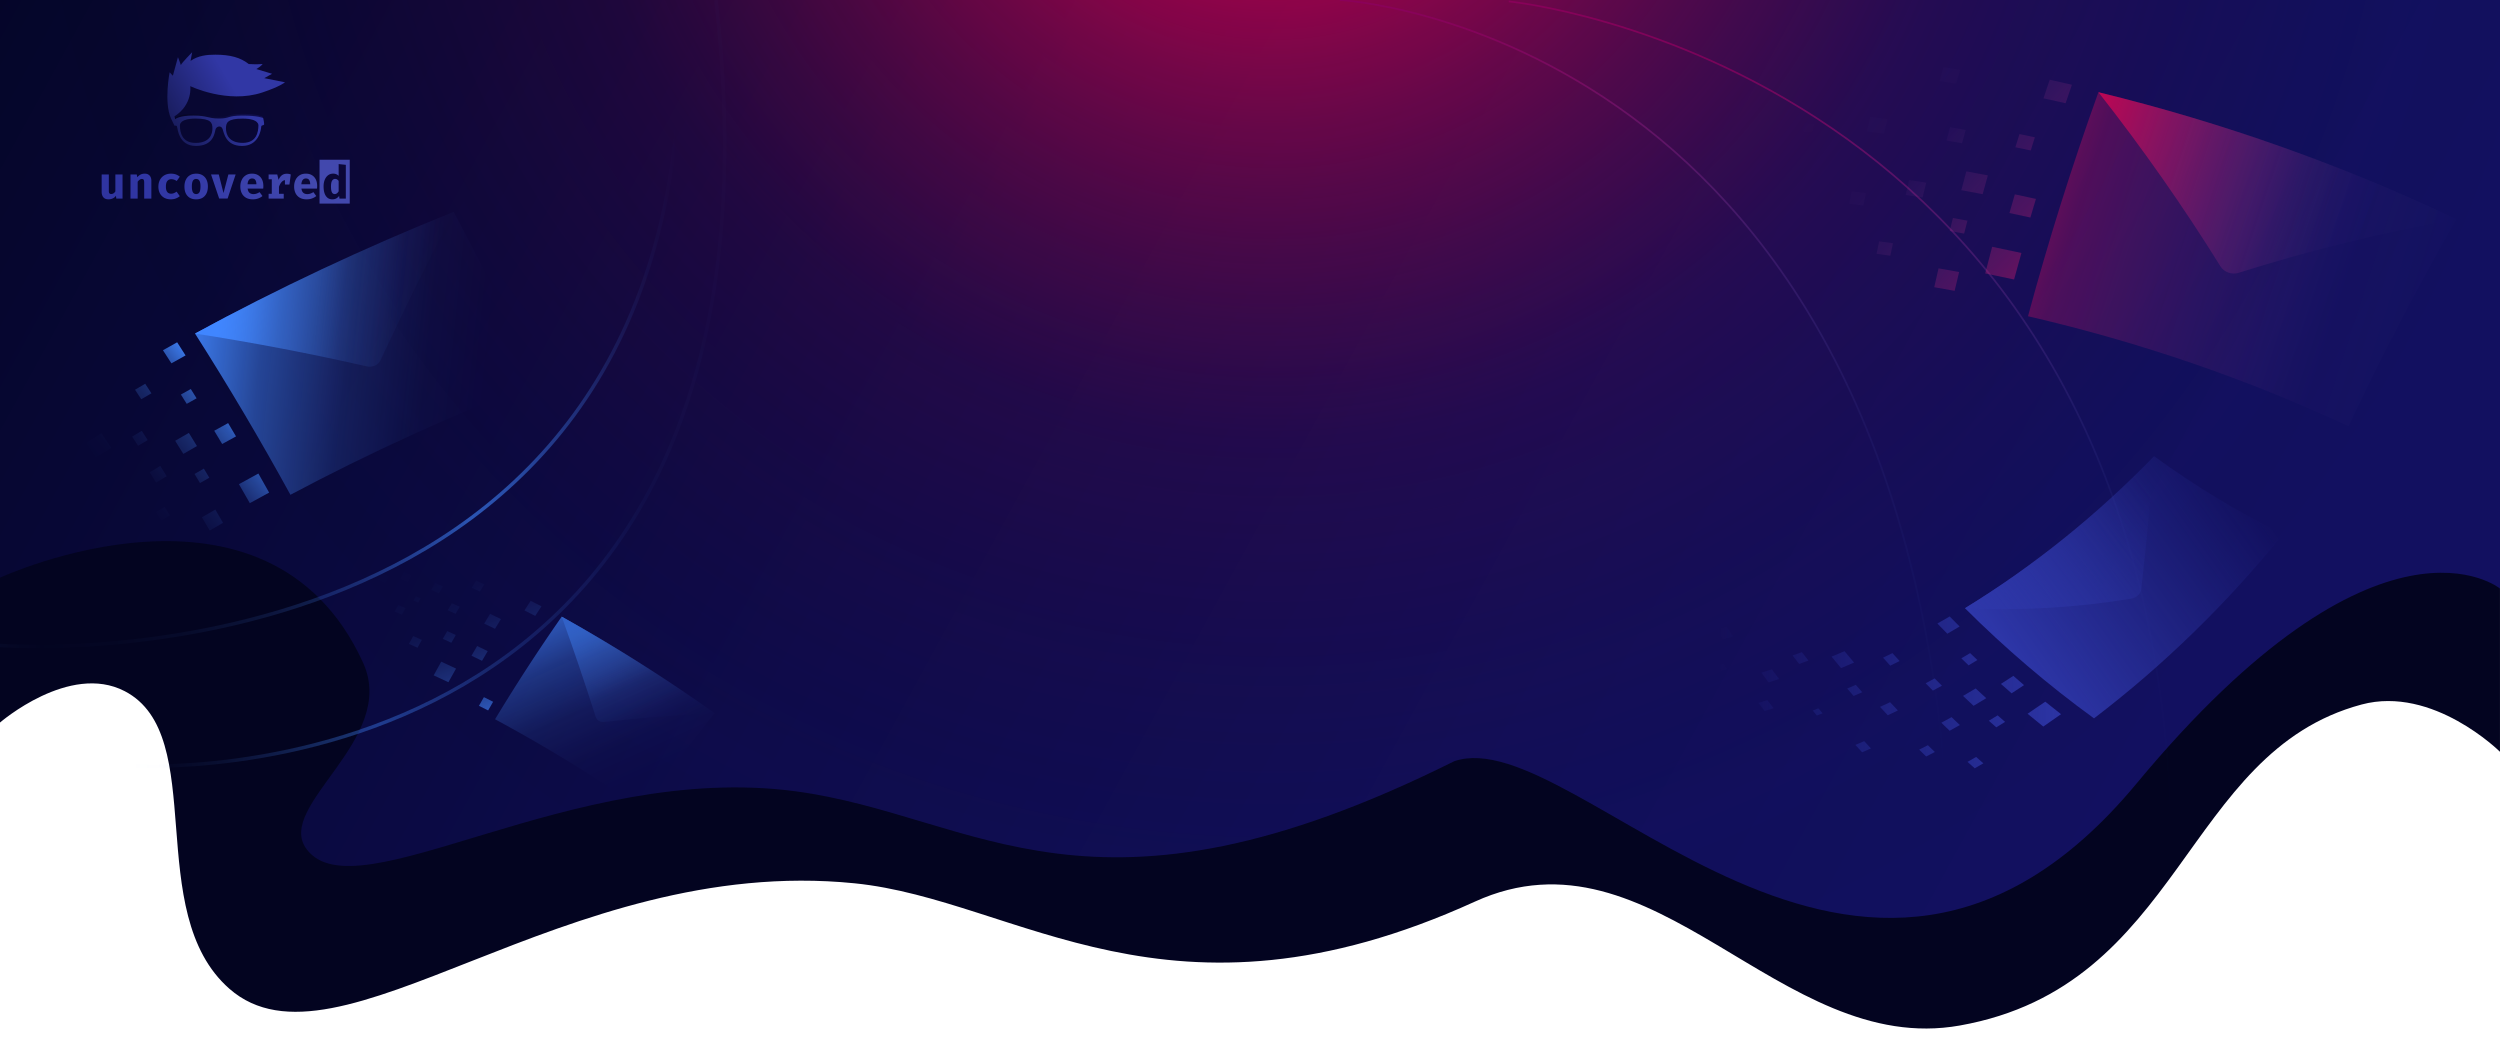
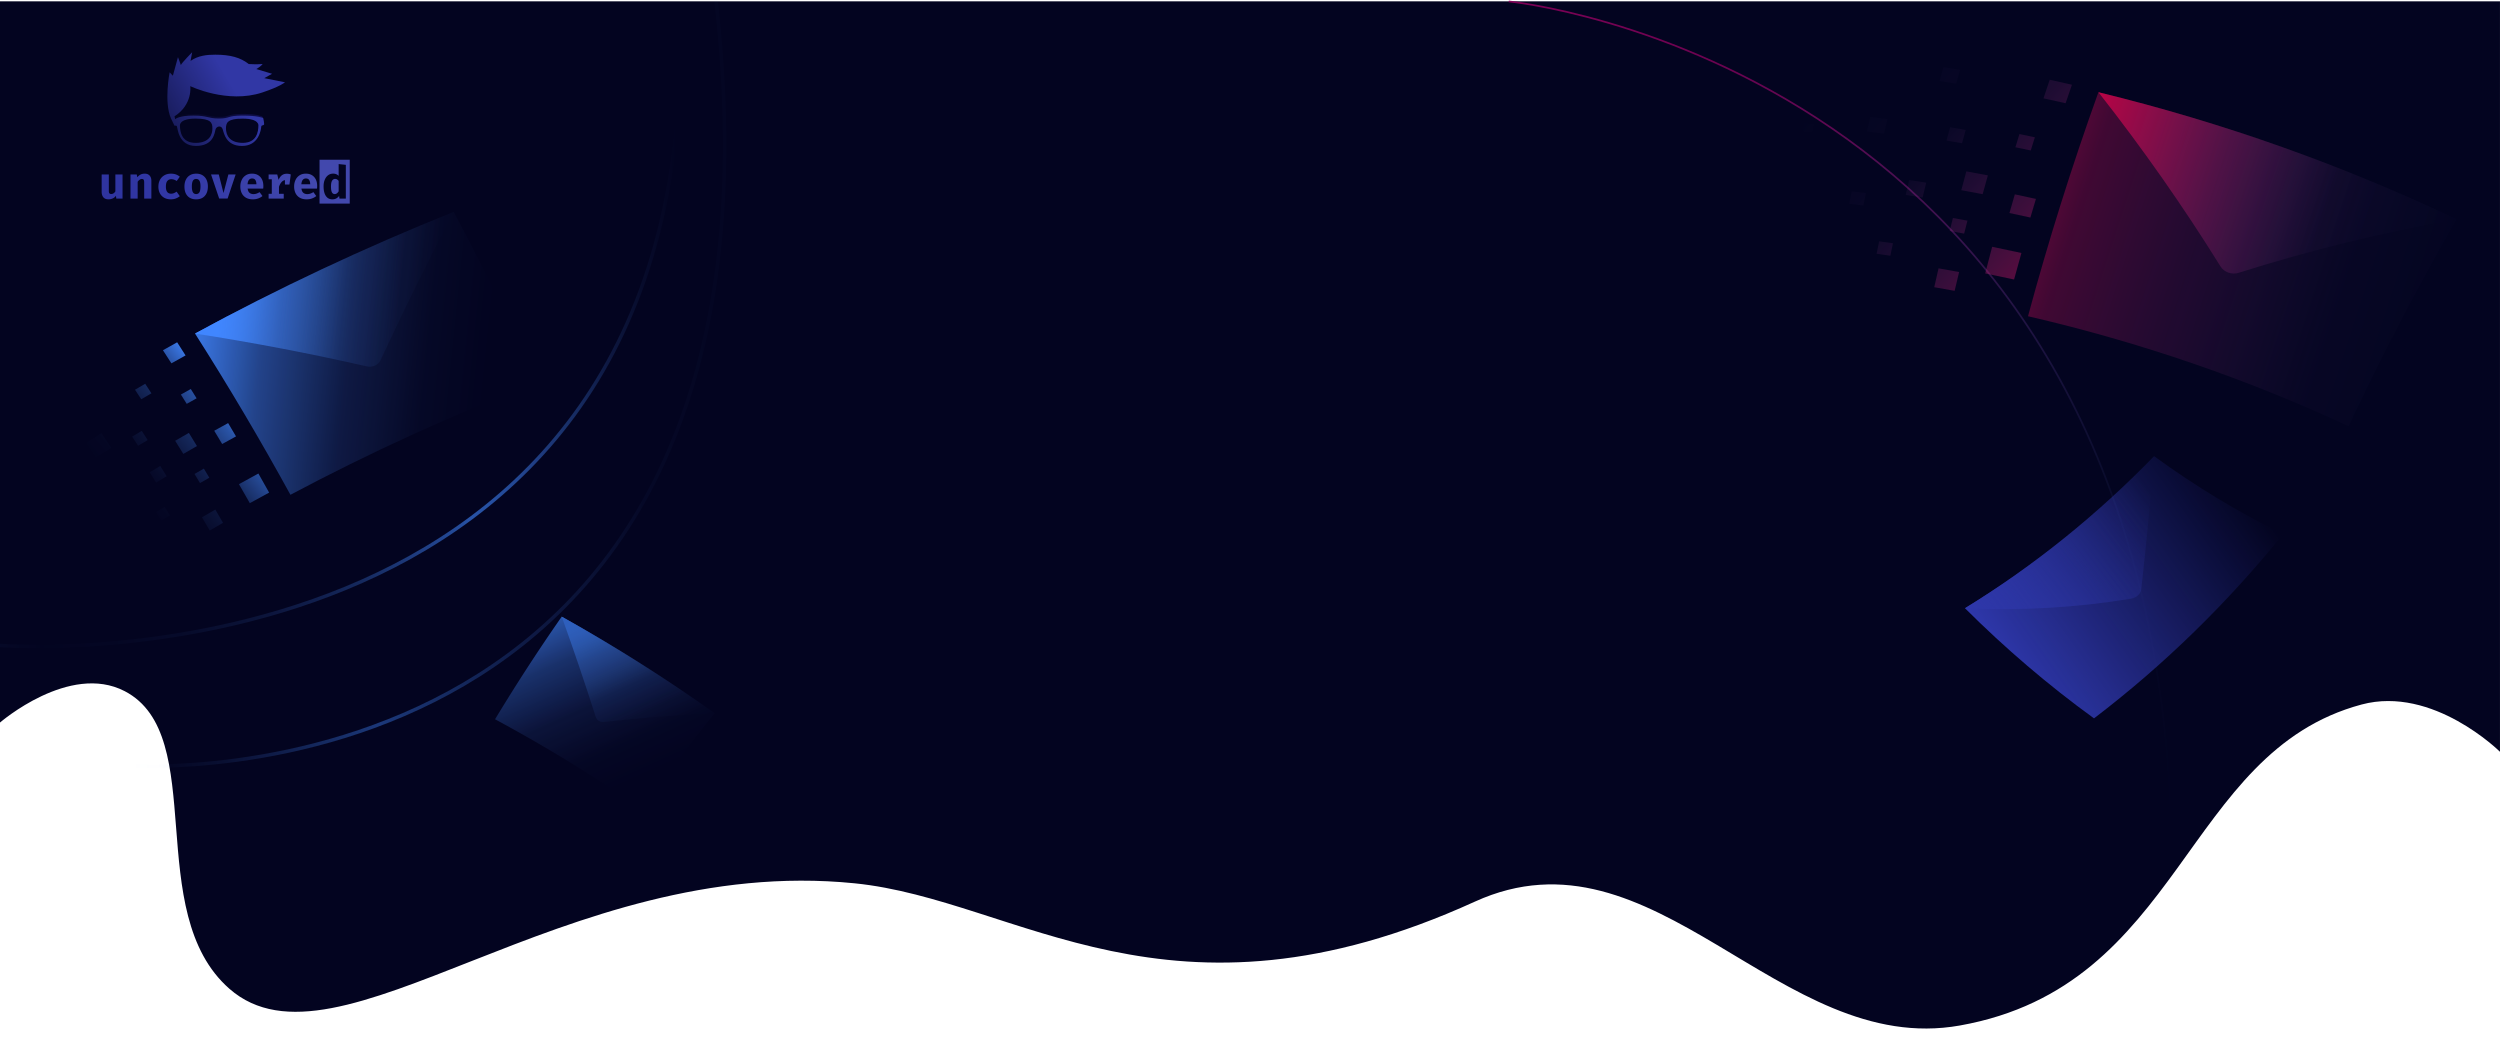
<svg xmlns="http://www.w3.org/2000/svg" xmlns:xlink="http://www.w3.org/1999/xlink" viewBox="0 0 1440 608">
  <style>.D{isolation:isolate}</style>
  <defs>
    <linearGradient id="A" x1="-34.49" y1="-214.44" x2="1229.41" y2="475.59" xlink:href="#W">
      <stop offset="0" stop-color="#030420" />
      <stop offset=".2" stop-color="#070734" />
      <stop offset=".5" stop-color="#0d0c4c" />
      <stop offset=".77" stop-color="#100f5a" />
      <stop offset="1" stop-color="#121060" />
    </linearGradient>
    <radialGradient id="B" cx="733.24" cy="587.83" fx="733.24" fy="587.83" r="783.1" gradientTransform="matrix(1,0,0,-1,0,433)" xlink:href="#W">
      <stop offset="0" stop-color="#ff0052" />
      <stop offset=".04" stop-color="rgba(244, 0, 79, .96)" stop-opacity=".96" />
      <stop offset=".52" stop-color="rgba(115, 2, 54, .45)" stop-opacity=".45" />
      <stop offset=".85" stop-color="rgba(34, 3, 38, .13)" stop-opacity=".13" />
      <stop offset="1" stop-color="#030420" stop-opacity="0" />
    </radialGradient>
    <linearGradient id="C" x1="97.95" y1="74" x2="151.9" y2="74" xlink:href="#W">
      <stop offset="0" stop-color="#03041c" />
      <stop offset="1" stop-color="#121058" />
    </linearGradient>
    <linearGradient id="D" x1="66.69" y1="91.36" x2="134.87" y2="51.28" xlink:href="#W">
      <stop offset="0" stop-color="#03041c" />
      <stop offset="1" stop-color="#3137a5" />
    </linearGradient>
    <linearGradient id="E" x1="14.61" y1="137.07" x2="179.17" y2="96.87" xlink:href="#W">
      <stop offset="0" stop-color="#2c3098" />
      <stop offset=".51" stop-color="#3137a5" />
      <stop offset="1" stop-color="#4248ad" />
    </linearGradient>
    <linearGradient id="F" x1="-.08" y1="193.71" x2="392.8" y2="193.71" xlink:href="#W">
      <stop offset="0" stop-color="#4f90ff" stop-opacity=".05" />
      <stop offset=".06" stop-color="rgba(78, 143, 255, .07)" stop-opacity=".07" />
      <stop offset=".16" stop-color="rgba(77, 142, 255, .15)" stop-opacity=".15" />
      <stop offset=".27" stop-color="rgba(75, 141, 255, .28)" stop-opacity=".28" />
      <stop offset=".39" stop-color="rgba(72, 139, 255, .45)" stop-opacity=".45" />
      <stop offset=".53" stop-color="rgba(69, 137, 255, .68)" stop-opacity=".68" />
      <stop offset=".67" stop-color="rgba(64, 134, 255, .95)" stop-opacity=".95" />
      <stop offset=".69" stop-color="#4086ff" />
      <stop offset=".72" stop-color="rgba(64, 134, 255, .98)" stop-opacity=".98" />
      <stop offset=".76" stop-color="rgba(65, 134, 255, .92)" stop-opacity=".92" />
      <stop offset=".8" stop-color="rgba(67, 135, 255, .82)" stop-opacity=".82" />
      <stop offset=".85" stop-color="rgba(69, 137, 255, .69)" stop-opacity=".69" />
      <stop offset=".89" stop-color="rgba(72, 139, 255, .51)" stop-opacity=".51" />
      <stop offset=".94" stop-color="rgba(75, 141, 255, .3)" stop-opacity=".3" />
      <stop offset=".99" stop-color="rgba(80, 144, 255, .05)" stop-opacity=".05" />
      <stop offset="1" stop-color="#5191ff" stop-opacity="0" />
    </linearGradient>
    <linearGradient id="G" x1="418.386" y1="212.121" x2="75.082" y2="212.084" xlink:href="#W">
      <stop offset="0" stop-color="#5090ff" stop-opacity=".03" />
      <stop offset=".14" stop-color="rgba(75, 141, 255, .28)" stop-opacity=".28" />
      <stop offset=".35" stop-color="rgba(69, 137, 255, .67)" stop-opacity=".67" />
      <stop offset=".51" stop-color="rgba(65, 134, 255, .91)" stop-opacity=".91" />
      <stop offset=".58" stop-color="#4086ff" />
      <stop offset=".61" stop-color="rgba(64, 134, 255, .96)" stop-opacity=".96" />
      <stop offset=".67" stop-color="rgba(66, 135, 255, .86)" stop-opacity=".86" />
      <stop offset=".75" stop-color="rgba(69, 137, 255, .69)" stop-opacity=".69" />
      <stop offset=".84" stop-color="rgba(73, 139, 255, .46)" stop-opacity=".46" />
      <stop offset=".95" stop-color="rgba(78, 143, 255, .16)" stop-opacity=".16" />
      <stop offset="1" stop-color="#5191ff" stop-opacity="0" />
    </linearGradient>
    <linearGradient id="H" x1="771.72" y1="243.64" x2="1123.42" y2="243.64" xlink:href="#W">
      <stop offset="0" stop-color="#8b005b" stop-opacity=".9" />
      <stop offset=".22" stop-color="rgba(137, 3, 95, .88)" stop-opacity=".88" />
      <stop offset=".4" stop-color="rgba(132, 15, 108, .81)" stop-opacity=".81" />
      <stop offset=".56" stop-color="rgba(125, 34, 130, .69)" stop-opacity=".69" />
      <stop offset=".71" stop-color="rgba(114, 61, 161, .52)" stop-opacity=".52" />
      <stop offset=".85" stop-color="rgba(100, 97, 201, .3)" stop-opacity=".3" />
      <stop offset=".99" stop-color="rgba(82, 140, 249, .03)" stop-opacity=".03" />
      <stop offset="1" stop-color="#5191ff" stop-opacity="0" />
    </linearGradient>
    <linearGradient id="I" x1="868.99" y1="239.44" x2="1251.24" y2="239.44" xlink:href="#W">
      <stop offset="0" stop-color="#8b005b" stop-opacity=".9" />
      <stop offset=".32" stop-color="rgba(137, 2, 94, .88)" stop-opacity=".88" />
      <stop offset=".49" stop-color="rgba(134, 11, 104, .83)" stop-opacity=".83" />
      <stop offset=".62" stop-color="rgba(127, 27, 122, .73)" stop-opacity=".73" />
      <stop offset=".73" stop-color="rgba(119, 49, 147, .59)" stop-opacity=".59" />
      <stop offset=".84" stop-color="rgba(107, 78, 180, .41)" stop-opacity=".41" />
      <stop offset=".93" stop-color="rgba(93, 113, 219, .19)" stop-opacity=".19" />
      <stop offset="1" stop-color="#5191ff" stop-opacity="0" />
    </linearGradient>
    <linearGradient id="J" x1="101.076" y1="191.902" x2="292.421" y2="211.519" xlink:href="#W">
      <stop offset="0" stop-color="#4086ff" />
      <stop offset=".26" stop-color="rgba(69, 137, 255, .69)" stop-opacity=".69" />
      <stop offset=".52" stop-color="rgba(74, 140, 255, .4)" stop-opacity=".4" />
      <stop offset=".75" stop-color="rgba(77, 142, 255, .18)" stop-opacity=".18" />
      <stop offset=".91" stop-color="rgba(80, 144, 255, .05)" stop-opacity=".05" />
      <stop offset="1" stop-color="#5191ff" stop-opacity="0" />
    </linearGradient>
    <linearGradient id="K" x1="128.352" y1="155.493" x2="263.98" y2="169.4" xlink:href="#J" />
    <linearGradient id="L" x1="137.23" y1="231.962" x2="61.534" y2="295.756" xlink:href="#W">
      <stop offset="0" stop-color="#4086ff" />
      <stop offset=".15" stop-color="rgba(67, 136, 255, .77)" stop-opacity=".77" />
      <stop offset=".32" stop-color="rgba(71, 139, 255, .54)" stop-opacity=".54" />
      <stop offset=".49" stop-color="rgba(75, 141, 255, .35)" stop-opacity=".35" />
      <stop offset=".64" stop-color="rgba(77, 142, 255, .2)" stop-opacity=".2" />
      <stop offset=".78" stop-color="rgba(79, 144, 255, .09)" stop-opacity=".09" />
      <stop offset=".91" stop-color="rgba(80, 144, 255, .02)" stop-opacity=".02" />
      <stop offset="1" stop-color="#5191ff" stop-opacity="0" />
    </linearGradient>
    <linearGradient id="M" x1="319.728" y1="349.476" x2="367.819" y2="455.48" xlink:href="#J" />
    <linearGradient id="N" x1="349.918" y1="351.493" x2="384.666" y2="428.062" xlink:href="#J" />
    <linearGradient id="O" x1="291.341" y1="411.059" x2="249.441" y2="301.439" xlink:href="#L" />
    <linearGradient id="P" x1="1425.388" y1="194.696" x2="1129.609" y2="98.407" xlink:href="#W">
      <stop offset="0" stop-color="#4d61bf" stop-opacity="0" />
      <stop offset=".27" stop-color="rgba(128, 68, 157, .2)" stop-opacity=".2" />
      <stop offset=".77" stop-color="rgba(219, 19, 99, .56)" stop-opacity=".56" />
      <stop offset="1" stop-color="#ff004d" stop-opacity=".7" />
    </linearGradient>
    <linearGradient id="Q" x1="1402.653" y1="155.609" x2="1194.9" y2="85.632" xlink:href="#W">
      <stop offset="0" stop-color="#4d61bf" stop-opacity="0" />
      <stop offset=".32" stop-color="rgba(131, 67, 156, .21)" stop-opacity=".21" />
      <stop offset="1" stop-color="#ff004d" stop-opacity=".7" />
    </linearGradient>
    <linearGradient id="R" x1="1063.726" y1="32.549" x2="1223.124" y2="173.322" xlink:href="#Q" />
    <linearGradient id="S" x1="1157.83" y1="385.26" x2="1296.785" y2="285.737" xlink:href="#W">
      <stop offset="0" stop-color="#2e37aa" />
      <stop offset="1" stop-color="#2c35a4" stop-opacity="0" />
    </linearGradient>
    <linearGradient id="T" x1="1136.257" y1="380.738" x2="1247.391" y2="294.066" xlink:href="#S" />
    <linearGradient id="U" x1="1203.07" y1="399.58" x2="988.7" y2="397.34" xlink:href="#S" />
-     <path id="V" d="M0,332.75s154.09-71.48,209.12,48.93c20.3,44.42-51.11,82.45-32.54,107.42,28.52,38.36,152.55-50.48,281.55-33.33,105.03,13.97,169.57,87.37,379.49-17.31,70.51-24.25,233.57,204.99,392.95,12.95,140.25-169,209.43-112.4,209.43-112.4V0H0v332.75Z" />
    <linearGradient id="W" gradientUnits="userSpaceOnUse" />
  </defs>
  <path d="M0,416.19s39.98-34.63,71.83-18.08c48.93,25.41,9.94,127.23,60.31,171.42,62.17,54.53,192.04-77.69,360.07-60.75,94.25,9.5,180.82,90.95,357.29,10.57,103.55-47.17,175.36,89.9,279.39,71.34,128.5-22.91,128.52-157.3,231.38-184.89,41.18-11.05,79.72,27.23,79.72,27.23V.78H0v415.41Z" fill="#030420" />
  <use xlink:href="#V" fill="url(#A)" />
  <use xlink:href="#V" fill="url(#B)" />
  <path class="D" d="M151.06 67.15s-2.64-1.59-11.58-1.54-6.71 1.7-13.31 1.7-6.39-1.7-14.87-1.7c-7.09 0-9.43 1.61-10.01 2.14l-2.81-3.18h-.54l3.01 7.24.02-.23c.27.31.58-.27.97.62.41.93.77 11.22 10.85 11.22s10.8-7.26 11.31-9.37 3.34-2.62 4.11-.41 1.8 9.78 11.16 9.78 10.9-8.6 11.11-11.17c.1-1.08 1.42-.32 1.42-1.36 0-.75-.17-2.13-.33-2.93-.06-.29-.51-.82-.51-.82h0zm-38.37 15.16c-8.07 0-8.95-6.33-9.05-9.88 0 0-.77-4.12 9.05-4.12 8.95 0 9.67 2.42 9.67 5.71s-1.59 8.29-9.67 8.29h0zm36.18-9.88c-.1 3.55-.98 9.88-9.05 9.88s-9.67-4.99-9.67-8.29.72-5.71 9.67-5.71c9.82 0 9.05 4.12 9.05 4.12h0z" fill="url(#C)" opacity=".8" />
  <path d="M139.48 66.56c-8.95.05-6.71 1.7-13.31 1.7s-6.39-1.7-14.87-1.7c-7.57 0-10 1.71-10.43 2.08l-.34-1.64c10.62-6.85 9.06-17.38 9.06-17.38s21.39 10.35 41.54 3.64c10.14-3.38 13.03-5.84 13.03-5.84l-11.93-2.4 4.49-2.52-9.1-2.73c1.5-.86 2.9-1.87 3.66-2.91-2.88.25-5.63.21-7.98.03-4.81-3.77-10.63-5.38-19.29-5.39-4.8 0-9.86.48-14.25 3.58l.91-4.97s-6.06 6.15-6.5 7.37c-.25-.92-1.67-4.54-1.67-4.54l-2.93 10.68-1.86-1.97s-3.39 17.06.75 26.55l1.88 3.87c.01.09.03.15.06.2.28.41 1.12-.34 1.53.58s.77 11.22 10.85 11.22 10.8-7.26 11.31-9.37 3.34-2.62 4.11-.41 1.8 9.78 11.16 9.78 10.9-8.6 11.11-11.17c.1-1.08 1.67-.41 1.67-1.45s-.58-3.47-.58-3.47-3.15-1.46-12.09-1.41h0zm-26.79 15.75c-8.07 0-8.95-6.33-9.05-9.88 0 0-.77-4.12 9.05-4.12 8.95 0 9.67 2.42 9.67 5.71s-1.59 8.29-9.67 8.29zm36.18-9.88c-.1 3.55-.98 9.88-9.05 9.88s-9.67-4.99-9.67-8.29.72-5.71 9.67-5.71c9.82 0 9.05 4.12 9.05 4.12z" fill="url(#D)" />
  <path d="M62.69 100.48v9.51c0 .67.12 1.13.37 1.39s.6.38 1.04.38.85-.14 1.28-.4c.43-.27.78-.64 1.07-1.1v-9.77h4.13v13.89h-3.61l-.18-1.62c-.47.68-1.09 1.2-1.86 1.54a5.73 5.73 0 0 1-2.4.52c-1.34 0-2.34-.39-2.99-1.17s-.98-1.83-.98-3.15v-10.02h4.13 0zm12.47 13.89v-13.89h3.61l.29 1.61c.62-.7 1.27-1.22 1.96-1.56s1.47-.51 2.35-.51c1.19 0 2.12.36 2.8 1.09s1.02 1.75 1.02 3.06v10.21h-4.13v-9.01c0-.85-.09-1.45-.28-1.79s-.54-.5-1.05-.5c-.44 0-.85.14-1.25.42s-.79.67-1.18 1.16v9.72h-4.13 0zm23.46-2.81c.57 0 1.1-.11 1.6-.33a8.85 8.85 0 0 0 1.5-.86l1.84 2.62c-.61.52-1.35.96-2.23 1.31s-1.85.52-2.93.52c-1.49 0-2.77-.31-3.84-.92s-1.9-1.47-2.47-2.56c-.57-1.1-.86-2.36-.86-3.81s.29-2.74.88-3.87a6.5 6.5 0 0 1 2.51-2.66c1.09-.65 2.37-.97 3.86-.97 1.06 0 1.99.15 2.82.44s1.58.73 2.27 1.3l-1.79 2.49a6.03 6.03 0 0 0-1.49-.77c-.52-.18-1.07-.27-1.63-.27-.93 0-1.68.33-2.25.99s-.85 1.77-.85 3.33c0 1.02.14 1.82.4 2.41.27.59.64 1.01 1.11 1.26s.99.37 1.57.37h0zm14.37-11.54c1.43 0 2.64.3 3.65.92 1 .61 1.77 1.47 2.3 2.57s.8 2.4.8 3.88c0 2.32-.59 4.14-1.78 5.46s-2.84 1.98-4.97 1.98-3.78-.65-4.97-1.95-1.78-3.12-1.78-5.46c0-1.47.27-2.77.8-3.87.54-1.11 1.31-1.97 2.31-2.59 1.01-.62 2.21-.93 3.63-.93h0zm0 3.05c-.85 0-1.47.35-1.87 1.04s-.61 1.8-.61 3.3.2 2.65.61 3.34 1.03 1.03 1.87 1.03 1.47-.35 1.88-1.03c.4-.69.61-1.81.61-3.36s-.2-2.6-.61-3.28-1.03-1.03-1.88-1.03zm22.74-2.59l-4.63 13.89h-4.86l-4.68-13.89h4.46l2.71 10.73 2.82-10.73h4.18 0zm6.91 8.15c.14 1.13.51 1.95 1.11 2.44s1.34.74 2.22.74a5.43 5.43 0 0 0 1.84-.31 8.47 8.47 0 0 0 1.71-.84l1.66 2.25c-.65.56-1.44 1.02-2.37 1.37s-1.98.54-3.17.54c-1.59 0-2.91-.32-3.98-.95a6.04 6.04 0 0 1-2.42-2.61c-.54-1.11-.81-2.38-.81-3.82s.26-2.61.78-3.74 1.29-2.01 2.29-2.68 2.24-1 3.69-1c1.32 0 2.47.28 3.44.85s1.72 1.38 2.26 2.45c.54 1.06.8 2.34.8 3.83l-.02.76-.06.72h-8.99zm2.56-5.83c-.74 0-1.34.27-1.79.8s-.73 1.38-.82 2.55h5.1c0-1.01-.2-1.82-.59-2.43-.38-.61-1.01-.92-1.9-.92h0zm9.52 11.58v-2.77h1.83v-8.37h-1.83v-2.75h4.98l.76 3.13c.5-1.2 1.13-2.08 1.9-2.67.77-.58 1.71-.88 2.83-.88.47 0 .89.04 1.26.11s.71.18 1.03.31l-.77 5.81h-2.59v-2.56c-.78.14-1.47.56-2.06 1.28-.59.71-1.05 1.59-1.37 2.62v3.98h2.74v2.77h-8.7 0zm18.91-5.75c.14 1.13.51 1.95 1.11 2.44s1.34.74 2.22.74a5.43 5.43 0 0 0 1.84-.31 8.47 8.47 0 0 0 1.71-.84l1.66 2.25c-.65.56-1.44 1.02-2.37 1.37s-1.98.54-3.17.54c-1.59 0-2.91-.32-3.98-.95a6.04 6.04 0 0 1-2.42-2.61c-.54-1.11-.81-2.38-.81-3.82s.26-2.61.78-3.74 1.29-2.01 2.29-2.68c1.01-.67 2.24-1 3.69-1 1.32 0 2.47.28 3.44.85s1.72 1.38 2.26 2.45c.54 1.06.8 2.34.8 3.83l-.02.76-.06.72h-8.99 0zm2.56-5.83c-.74 0-1.34.27-1.79.8s-.73 1.38-.82 2.55h5.1c0-1.01-.2-1.82-.59-2.43-.38-.61-1.01-.92-1.9-.92h0zm17.95.55c-.32-.2-.7-.3-1.12-.3-.71 0-1.29.34-1.72 1.01s-.65 1.8-.65 3.36c0 1.14.09 2.03.27 2.66s.44 1.08.76 1.33.69.38 1.11.38c.46 0 .88-.14 1.26-.43s.72-.68 1.01-1.18v-5.99c-.29-.36-.59-.64-.91-.84h0zm-10.09-11.36v25.29h17.4V91.99h-17.4zm15.14 22.39h-3.66l-.21-1.53c-.38.54-.89 1.01-1.53 1.39s-1.41.58-2.31.58c-1.15 0-2.1-.31-2.86-.93-.75-.62-1.31-1.49-1.69-2.6-.37-1.11-.55-2.41-.55-3.91s.22-2.7.67-3.81 1.08-1.98 1.91-2.61 1.81-.95 2.95-.95c1.25 0 2.3.43 3.15 1.28v-6.78l4.13.43v19.42h0z" fill="url(#E)" />
  <g fill="none" stroke-miterlimit="10">
    <g stroke-width="2">
      <path d="M0,371.79S400.49,403.1,391.66,14.05" opacity=".6" stroke="url(#F)" />
      <path d="M75.16,441s400.32,27.97,335.03-459.01" opacity=".4" stroke="url(#G)" />
    </g>
-     <path d="M771.74,0s331.52,17.24,351.18,487.76" stroke="url(#H)" />
    <path d="M869.04.82s369.29,35.77,381.7,477.74" stroke="url(#I)" />
  </g>
  <path d="M309.56,220.05c-49.66,19.2-97.14,40.96-142.27,64.95-17.16-31.3-35.48-62.28-54.96-92.87,47.31-25.78,97.04-49.27,149.01-70.12,17.25,32.42,33.33,65.12,48.22,98.04Z" fill="url(#J)" />
  <path d="M211.34,211.05c-32.55-7.42-65.58-13.74-99.01-18.92,47.31-25.78,97.04-49.27,149.01-70.12-14.78,28.27-28.83,56.74-42.13,85.4-1.32,2.84-4.64,4.38-7.87,3.64Z" fill="url(#K)" />
  <path d="M155.02 283.73l-11.13 6.09-6.25-10.93 11.19-6.14 6.19 10.98zm-31 9.78l-7.69 4.45 4.48 7.62 7.66-4.43-4.45-7.64zm-6.6-23.59l-5.38 3.09 3.15 5.24 5.37-3.08-3.14-5.25zm13.97-26.22l-8 4.41 4.58 7.64 7.97-4.39-4.55-7.67zm-39.08 24.69l-6.1 3.64 3.72 5.91 6.08-3.62-3.7-5.93zm-22.35 23.56l-4.95 3.11 3.14 4.88 4.93-3.1-3.12-4.89zm24.89-.01l-4.99 3.02 3.04 4.93 4.98-3.01-3.03-4.94zm13.94-42.6l-7.9 4.54 4.69 7.57 7.87-4.51-4.66-7.59zm1.11-25.28l-5.71 3.2 3.36 5.36 5.69-3.19-3.35-5.37zm-28.24 24.12l-5.55 3.31 3.42 5.29 5.53-3.3-3.41-5.31zm-23.2 1.35l-8.84 5.5 5.66 8.42 8.8-5.46-5.62-8.46zm-12.49 23.81l-3.24 2.08 2.12 3.14 3.24-2.08-2.12-3.15zm56.07-76.18l-8.19 4.58 4.87 7.54 8.16-4.55-4.84-7.57zm-18.4 23.89l-5.88 3.43 3.6 5.5 5.86-3.42-3.58-5.51z" fill="url(#L)" />
  <g opacity=".7">
    <path d="M370.05 466.38c-26.75-18.58-55.08-36.01-84.9-52.08a1077.98 1077.98 0 0 1 38.39-59.1c30.91 17.22 60.29 35.82 88.06 55.59-14.59 18.23-28.44 36.77-41.55 55.59z" fill="url(#M)" />
    <path d="M343.15,412.96c-6.15-19.31-12.68-38.57-19.6-57.76,30.91,17.22,60.29,35.82,88.06,55.59-21.41,1-42.68,2.7-63.78,5.07-2.09.24-4.06-.99-4.68-2.9Z" fill="url(#N)" />
-     <path d="M262.68 385.1l-8.53-3.98-4.36 7.89 8.49 3.94 4.41-7.85zm-28.94-62.65l-4.86-1.99-2.41 4.26 4.85 1.98 2.42-4.25zm47.19 52.61l-6.09-2.96-3.27 5.58 6.07 2.94 3.29-5.56zm3.12 29.17l-5.32-2.68-2.87 5 5.3 2.66 2.88-4.99zm-21.5-38.46l-4.94-2.27-2.56 4.48 4.92 2.26 2.58-4.47zm-19.58 2.79l-4.97-2.18-2.47 4.53 4.96 2.17 2.49-4.52zm-9.36-18.32l-4.23-1.78-2.08 3.79 4.22 1.77 2.09-3.78zm-9.55-18.32l-4.31-1.74-2.09 3.81 4.3 1.73 2.1-3.8zm12.96-.53l-4.29-1.79-2.14 3.78 4.28 1.78 2.15-3.78zm-14.63-18.37l-4.39-1.73-2.14 3.81 4.38 1.72 2.15-3.81zm66.16 43.58l-6.25-3.04-3.42 5.62 6.23 3.02 3.44-5.6zm-23.78-7.1l-4.5-2.05-2.36 4.03 4.49 2.04 2.37-4.02zm-9.63-11.7l-4.48-1.98-2.31 3.97 4.47 1.97 2.32-3.96zm-12.85 6.85l-2.76-1.18-1.39 2.46 2.75 1.18 1.39-2.45zm69.59 4.59l-6.22-3.18-3.57 5.54 6.2 3.16 3.59-5.52zm-32.94-12.64l-4.69-2.19-2.54 4.15 4.68 2.18 2.55-4.13z" fill="url(#O)" />
  </g>
-   <path d="M1352.79,245.53c-57.58-26.82-119.42-48.3-184.66-63.38,11.68-43.25,25.2-86.3,40.56-129.04,72.66,17.72,141.73,42.46,206.27,73.17-22.5,39.14-43.23,78.93-62.17,119.25Z" fill="url(#P)" opacity=".9" />
+   <path d="M1352.79,245.53c-57.58-26.82-119.42-48.3-184.66-63.38,11.68-43.25,25.2-86.3,40.56-129.04,72.66,17.72,141.73,42.46,206.27,73.17-22.5,39.14-43.23,78.93-62.17,119.25" fill="url(#P)" opacity=".9" />
  <path d="M1279,153.45c-21.22-34.17-44.67-67.69-70.31-100.34,72.66,17.72,141.73,42.46,206.27,73.17-43.3,7.7-85.18,18.08-125.43,30.84-3.99,1.26-8.42-.28-10.53-3.66Z" opacity=".9" fill="url(#Q)" />
  <path d="M1160.11 160.99l-16.64-3.5 4.01-15.34 16.86 3.57-4.23 15.27zm-31.66-4.3l-11.85-2.13-2.47 10.87 11.74 2.1 2.58-10.84zm4.8-29.59l-8.37-1.52-1.86 7.48 8.32 1.5 1.91-7.46zm39.45-12.53l-12.16-2.63-3.1 10.76 12.06 2.6 3.2-10.72zm-63.2-9.36l-9.81-1.51-2.01 8.59 9.74 1.49 2.08-8.57zm-34.72 5.98l-8.2-1-1.45 7.2 8.16.99 1.5-7.19zm15.56 28.93l-7.96-1.12-1.46 7.18 7.92 1.11 1.5-7.17zm54.66-39.1l-12.4-2.31-2.88 10.84 12.29 2.28 2.99-10.8zm27.08-21.94l-8.88-1.87-2.32 7.61 8.83 1.85 2.37-7.59zm-39.83-4.24l-9-1.55-2.07 7.69 8.95 1.53 2.12-7.67zm-45.05-6.24l-9.92-1.27-1.93 8.41 9.85 1.26 2-8.4zm-42.42 2.85l-5.57-.51-.93 4.72 5.55.5.95-4.72zm148.67-22.64l-12.83-2.87-3.56 10.7 12.72 2.82 3.66-10.66zm-64.4-8.57l-9.63-1.58-2.23 7.99 9.57 1.56 2.29-7.97z" opacity=".9" fill="url(#R)" />
  <path d="M1315.09,307.65c-31.98,39.56-68.56,75.37-108.94,106.13-26.37-19.12-51.22-40.4-74.32-63.43,39.78-24.41,76.38-54.05,108.92-87.61,23.49,17.13,48.37,32.23,74.34,44.91Z" fill="url(#S)" />
  <path d="M1227.43,344.86c-31.62,5.19-63.67,7.02-95.6,5.49,39.78-24.41,76.38-54.05,108.92-87.61-2.05,25.6-4.52,51.2-7.39,76.79-.28,2.54-2.79,4.81-5.93,5.32Z" fill="url(#T)" />
-   <path d="M1187.16 411.37l-10.23 7.13-9.05-7.39 10.21-6.94 9.06 7.2zm-36.53.67l-5.06 3.11 4.3 3.8 5.07-3.15-4.31-3.76zm9.05-22.74l-7.15 4.63 6.16 5.42 7.16-4.72-6.17-5.33zm-35.6 23.78l-5.88 3.22 4.8 4.61 5.89-3.28-4.81-4.56zm-13.63 16.16l-5.01 2.55 4.02 3.95 5.02-2.59-4.02-3.91zm-36.66-2.34l-5.09 2.17 3.87 4.25 5.1-2.21-3.88-4.21zm64.47 9.1l-4.97 2.83 4.15 3.72 4.97-2.87-4.15-3.68zm-.26-39.45l-7.3 4.3 6.08 5.7 7.31-4.39-6.09-5.6zm-3.2-20.37l-5.07 3.02 4.19 4.05 5.07-3.07-4.2-4zm-20.43 14.59l-5.2 2.8 4.17 4.23 5.21-2.84-4.18-4.19zm-25.68 13.68l-5.8 2.72 4.47 4.83 5.81-2.77-4.49-4.78zm-41.27 3.56l-3.3 1.24 2.39 2.9 3.31-1.26-2.4-2.88zm75.58-52.93l-7.07 4.07 5.72 5.88 7.08-4.16-5.74-5.8zm-32.96 21.12l-5.4 2.62 4.15 4.61 5.41-2.67-4.16-4.56zm-69.45 9.35l-6.04 1.91 4.16 5.6 6.06-1.97-4.18-5.55zm-2.58 17.74l-5.12 1.57 3.53 4.68 5.13-1.61-3.55-4.64zm50.93-8.81l-4.96 2.12 3.7 4.28 4.97-2.16-3.71-4.24zm-6.5-19.38l-7.46 3.11 5.48 6.63 7.49-3.2-5.5-6.54zm-24.56.54l-5.34 1.92 3.77 4.89 5.36-1.97-3.78-4.84zm-43.42-14.65l-5.82 1.51 3.78 5.69 5.84-1.56-3.8-5.63zm-1.74 21.35l-3.31.84 2.17 3.17 3.31-.86-2.18-3.15z" fill="url(#U)" />
</svg>